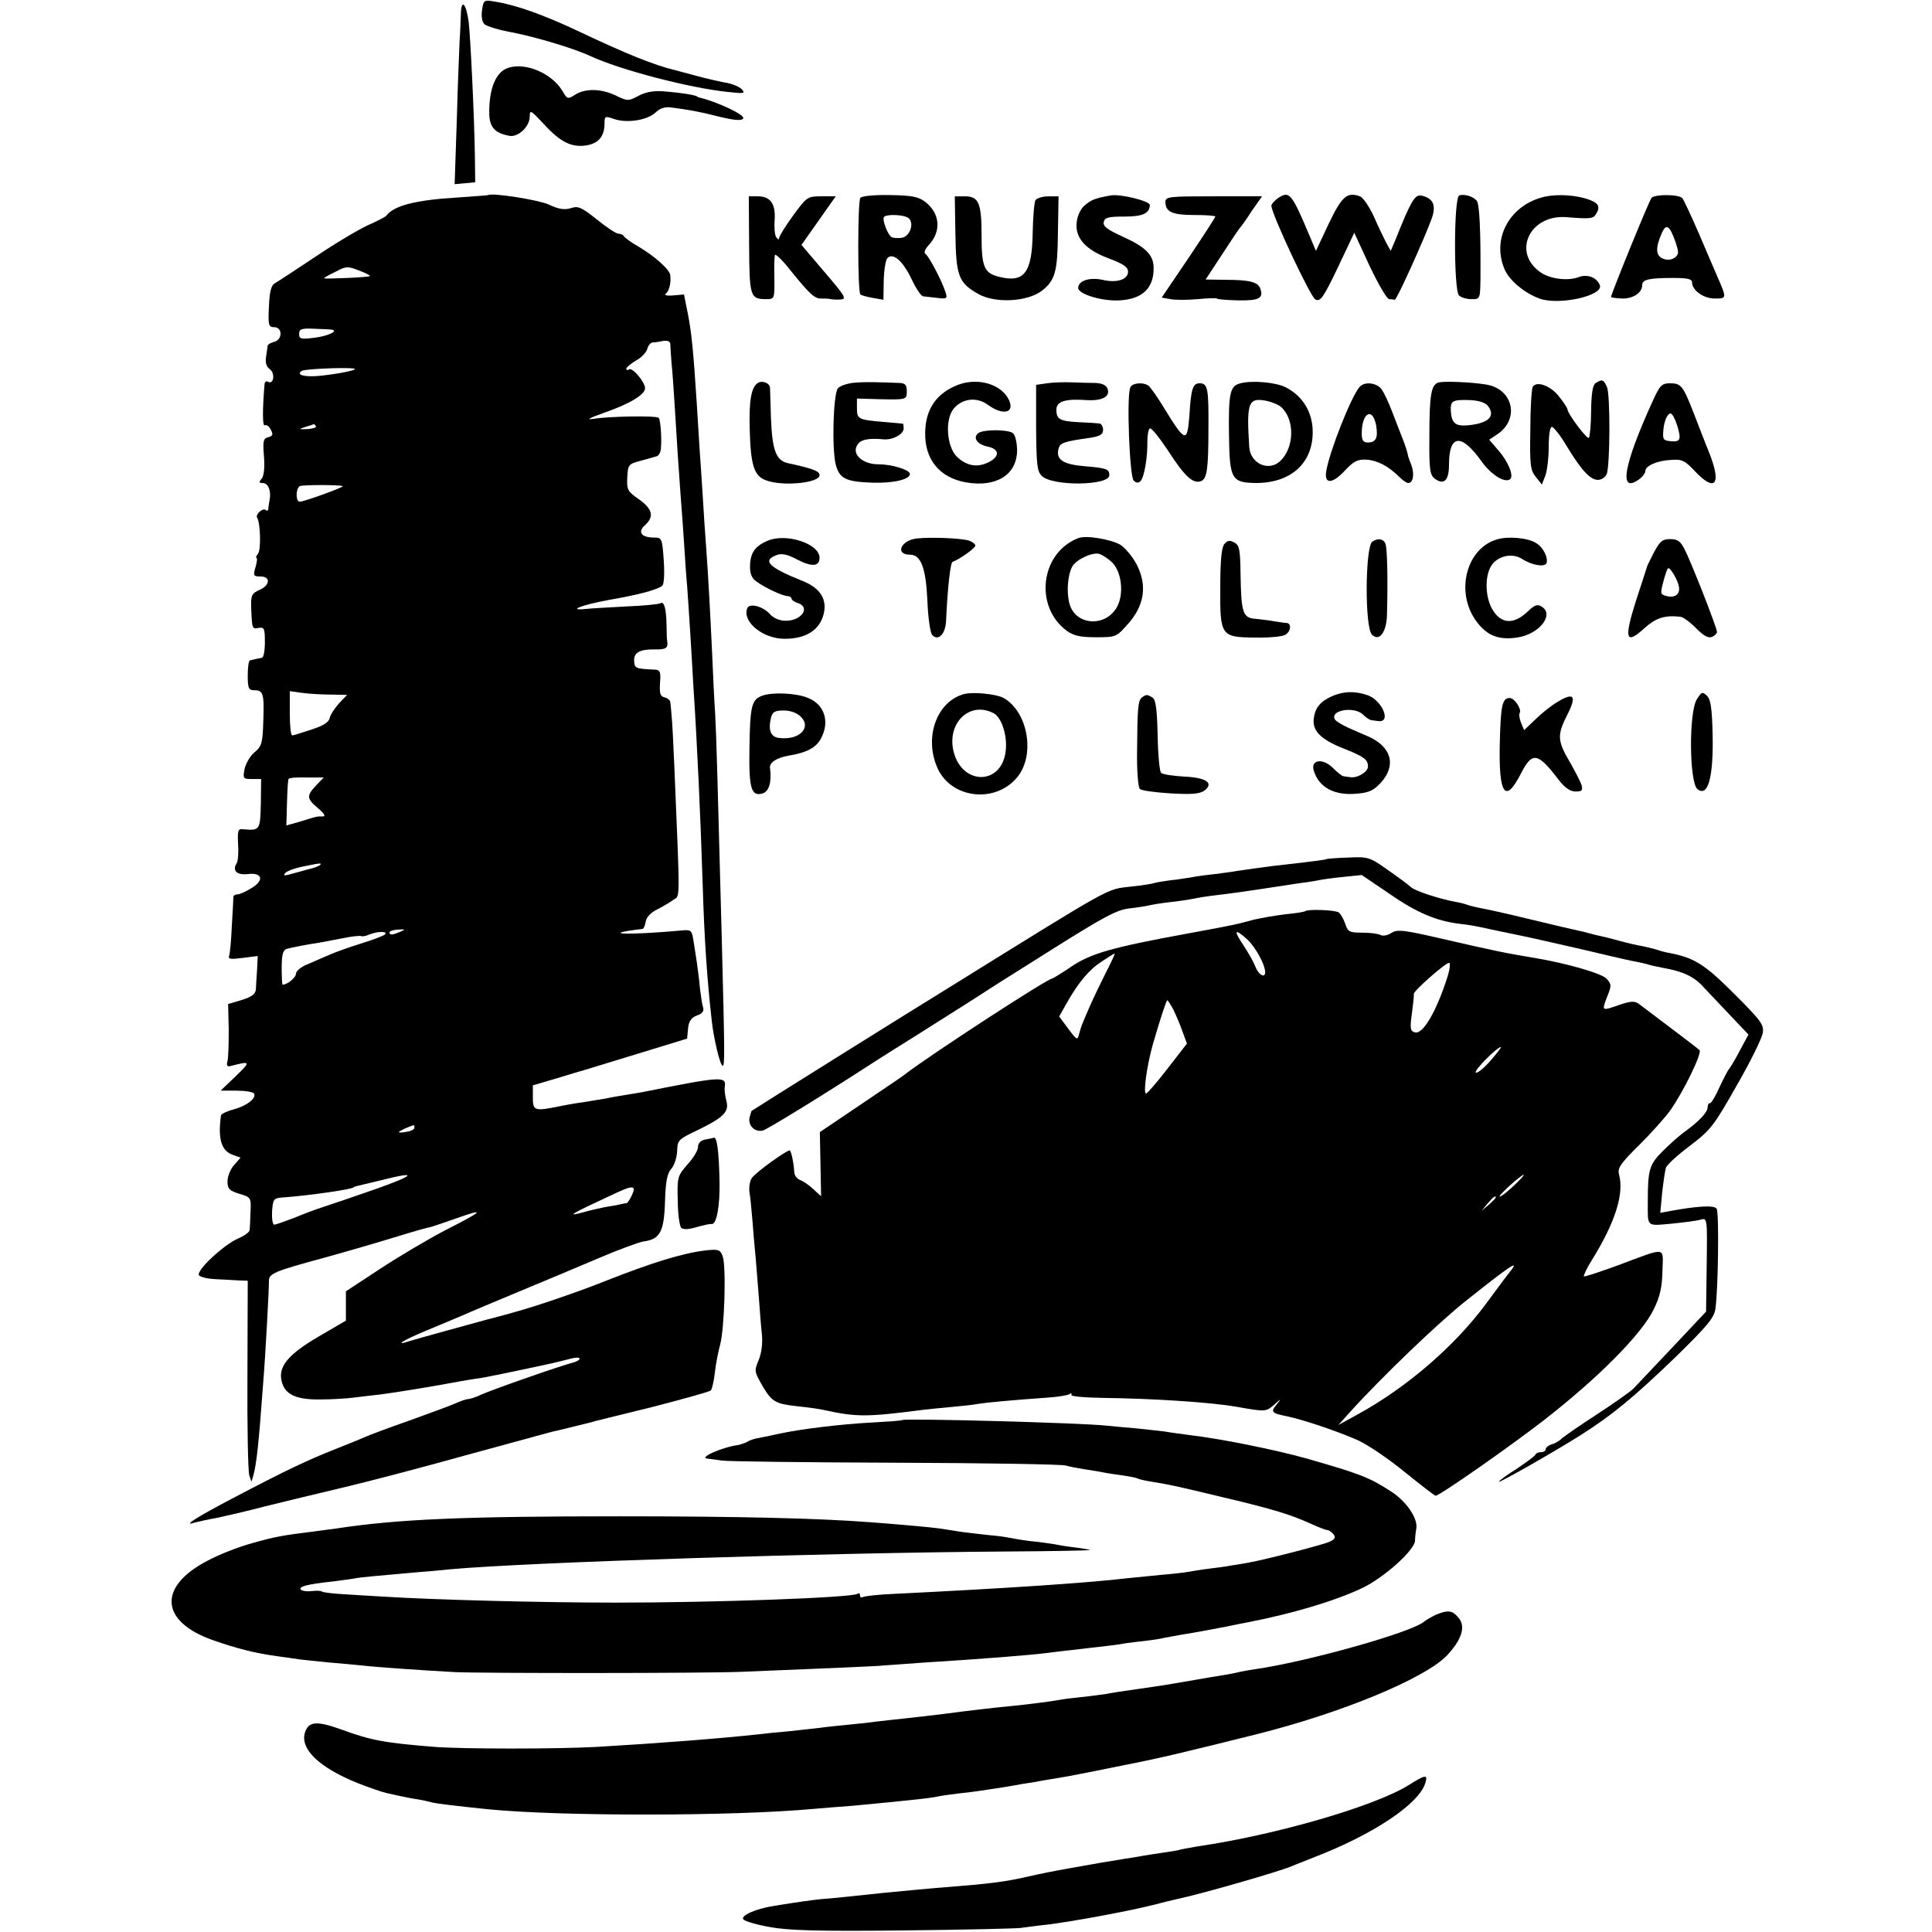
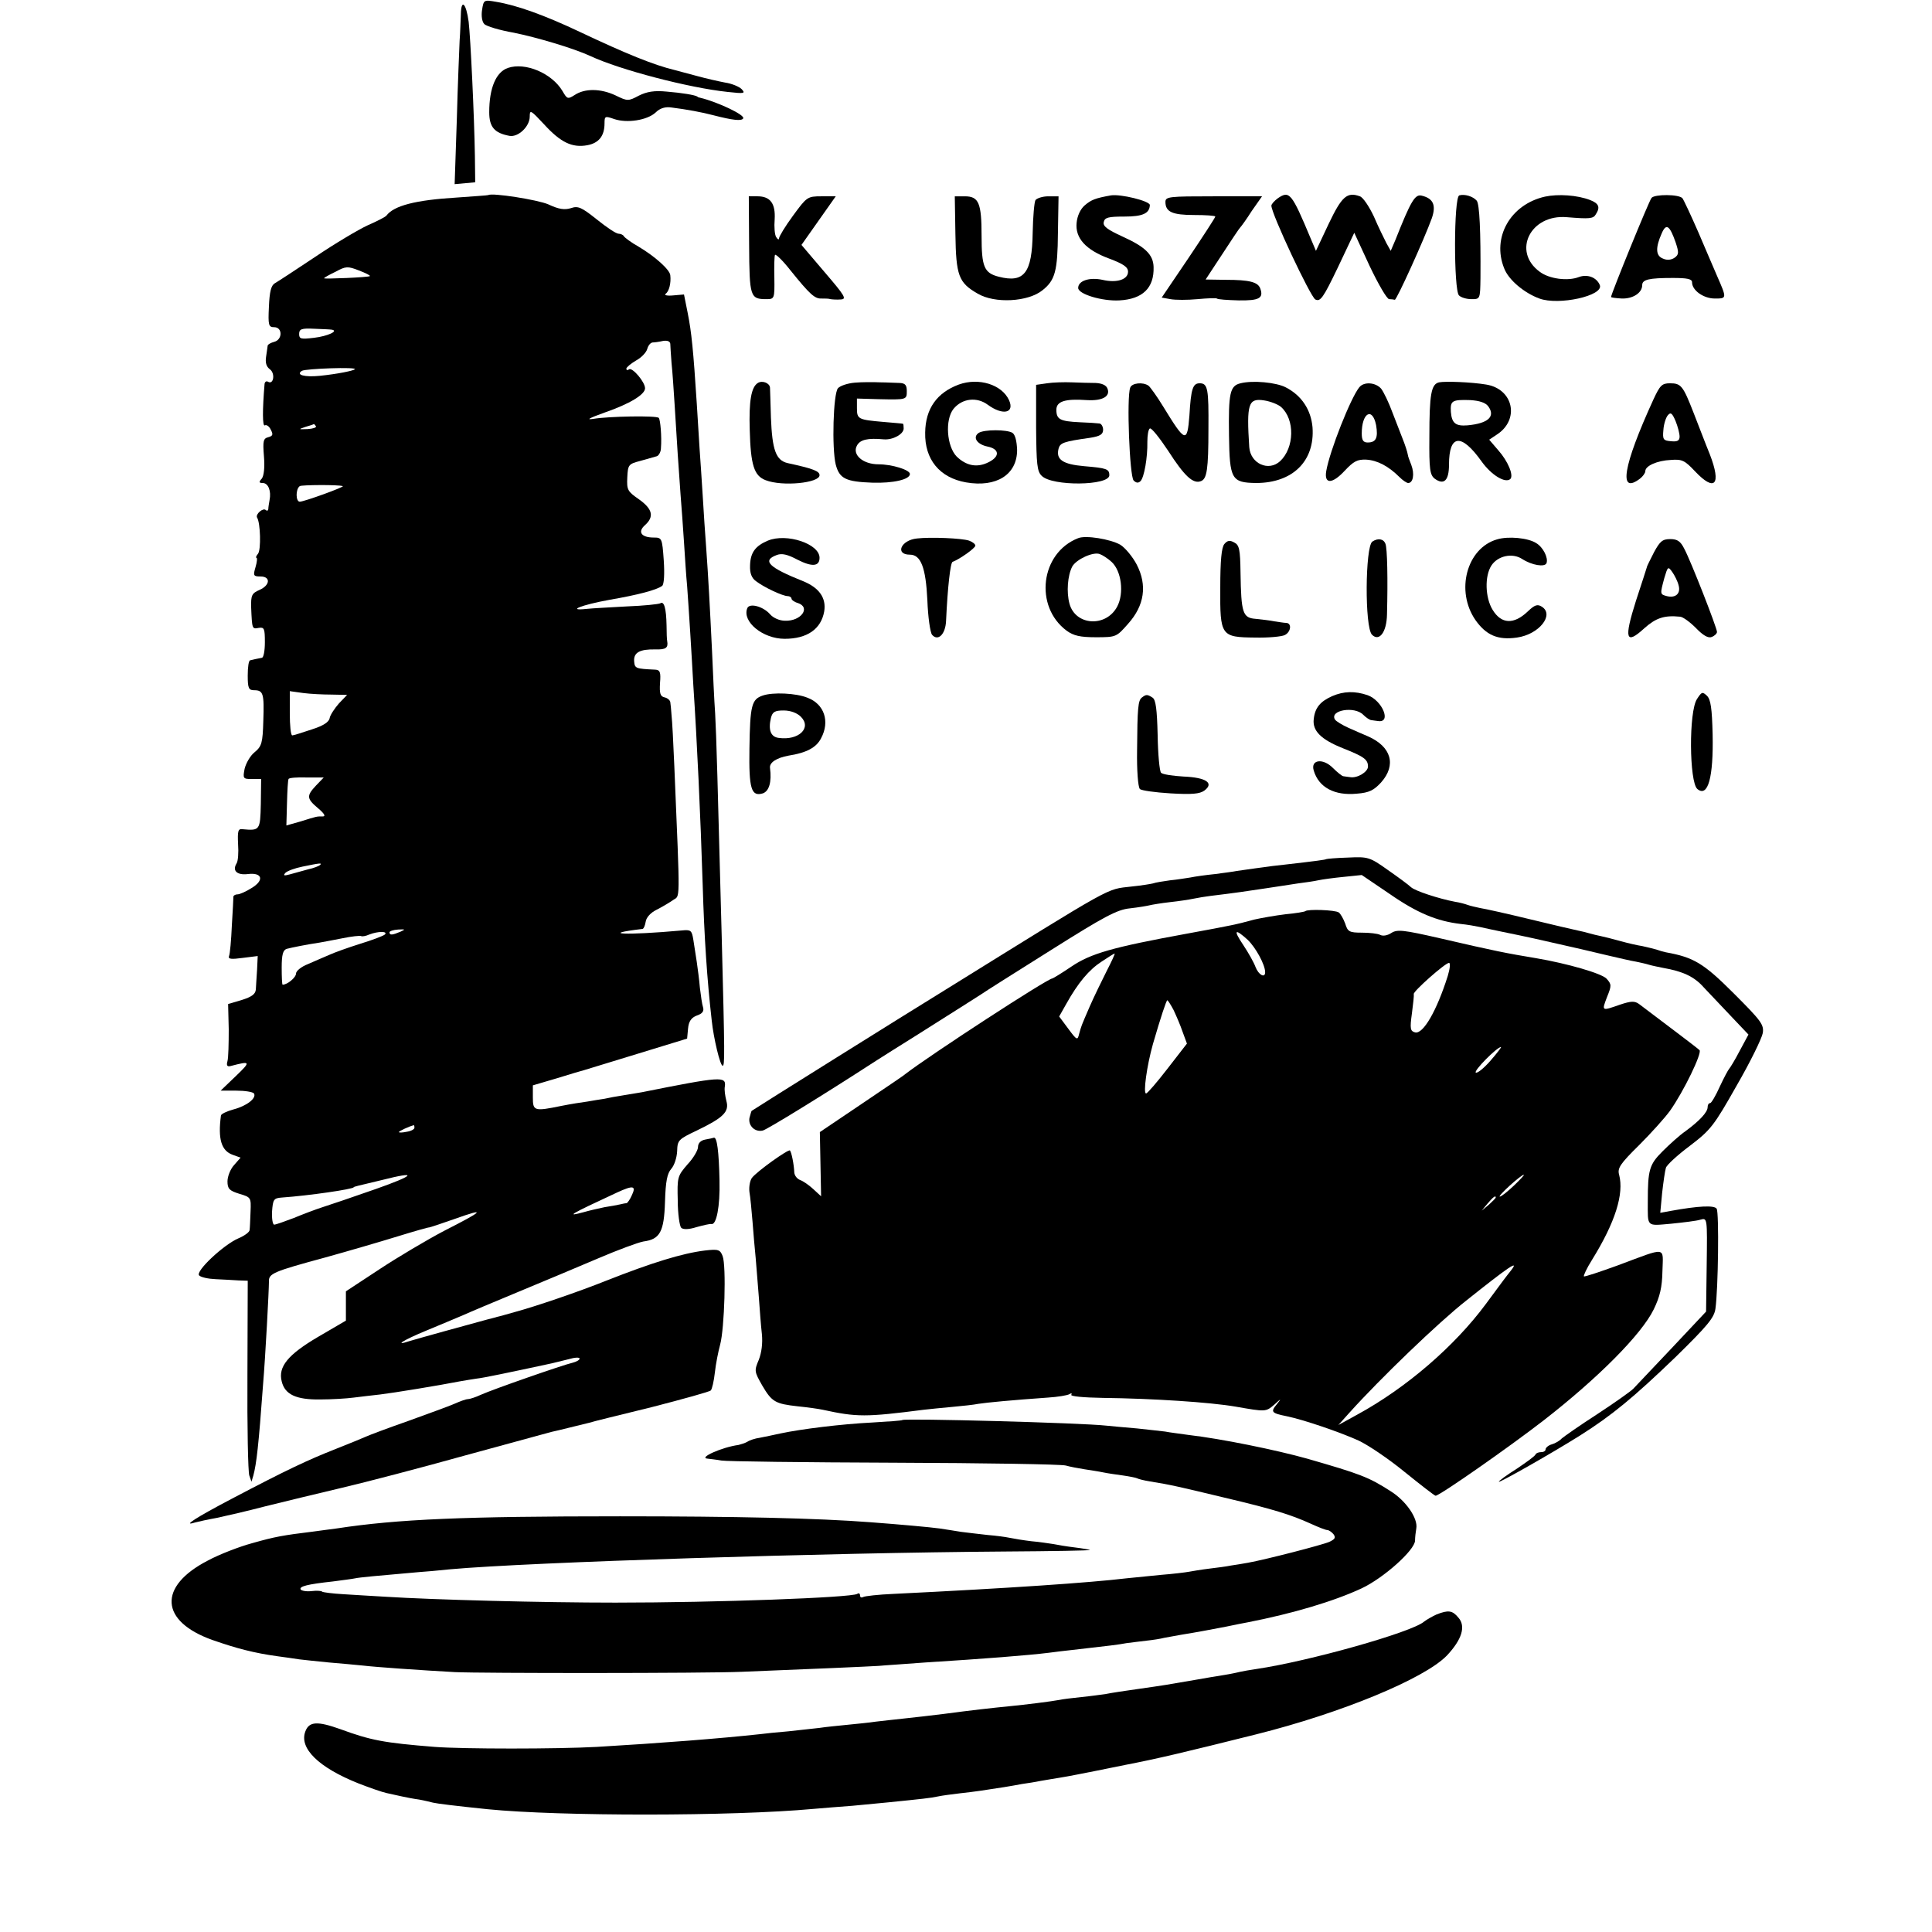
<svg xmlns="http://www.w3.org/2000/svg" version="1.0" width="620pt" height="620pt" viewBox="0 0 620 620" preserveAspectRatio="xMidYMid meet">
  <g transform="translate(0,620) scale(0.1,-0.1)" fill="#000000" stroke="none">
    <path d="M1547 6168 c-3 -19 0 -38 7 -45 6 -7 49 -20 95 -28 74 -15 192 -50 246 -75 94 -44 316 -102 440 -115 54 -6 58 -5 45 9 -8 8 -32 18 -53 21 -21 4 -61 13 -90 21 -29 8 -61 16 -71 19 -67 16 -156 52 -306 123 -112 53 -201 85 -267 96 -40 7 -41 7 -46 -26z" />
    <path d="M1479 6155 c-1 -22 -2 -60 -4 -85 -1 -25 -6 -139 -9 -253 l-7 -208 33 3 33 3 -1 85 c-2 127 -14 379 -20 430 -8 60 -24 75 -25 25z" />
    <path d="M1630 5982 c-38 -13 -60 -64 -60 -142 0 -48 17 -67 65 -76 28 -5 65 30 65 62 0 23 3 21 46 -25 53 -58 90 -76 139 -67 37 7 55 30 55 70 0 24 2 24 31 14 41 -14 106 -4 133 21 14 14 31 19 51 16 48 -6 97 -15 135 -25 62 -16 90 -19 95 -10 7 11 -83 53 -137 66 -5 1 -9 2 -10 4 -7 5 -49 12 -98 16 -40 4 -64 0 -90 -13 -34 -18 -36 -18 -75 1 -47 22 -98 23 -131 1 -22 -14 -24 -13 -39 13 -34 57 -119 93 -175 74z" />
    <path d="M1567 5574 c-1 -1 -47 -4 -102 -8 -132 -8 -201 -26 -225 -58 -3 -4 -30 -18 -60 -31 -30 -14 -106 -59 -168 -101 -63 -42 -121 -80 -130 -85 -12 -7 -17 -27 -19 -75 -3 -60 -1 -66 17 -66 27 0 27 -40 0 -47 -11 -3 -20 -8 -21 -12 0 -3 -3 -19 -5 -35 -3 -19 0 -32 12 -41 18 -13 12 -51 -6 -40 -5 3 -10 0 -11 -7 -7 -84 -7 -138 1 -133 5 3 14 -3 19 -14 8 -15 7 -20 -8 -24 -16 -4 -18 -12 -14 -61 3 -36 0 -63 -7 -72 -10 -11 -9 -14 3 -14 18 0 28 -26 22 -55 -2 -11 -4 -24 -4 -29 -1 -5 -4 -6 -8 -3 -8 9 -34 -13 -28 -24 11 -17 13 -104 3 -116 -6 -7 -8 -13 -5 -13 3 0 2 -13 -3 -30 -8 -27 -7 -30 16 -30 33 0 31 -28 -3 -43 -25 -11 -28 -17 -27 -57 3 -69 3 -69 24 -65 18 3 20 -2 20 -46 0 -27 -4 -50 -10 -50 -5 -1 -14 -3 -20 -4 -5 -1 -13 -3 -17 -4 -5 0 -8 -22 -8 -49 0 -40 3 -47 20 -47 30 0 33 -10 30 -98 -2 -71 -5 -82 -28 -101 -14 -11 -28 -36 -32 -53 -6 -31 -5 -33 23 -33 l30 0 -1 -80 c-2 -85 -3 -86 -59 -81 -14 2 -16 -6 -14 -48 2 -27 0 -55 -5 -62 -14 -23 1 -38 36 -34 47 6 54 -20 12 -45 -17 -11 -38 -20 -44 -20 -7 0 -13 -3 -14 -7 0 -5 -2 -46 -5 -93 -2 -47 -6 -91 -9 -98 -4 -10 7 -11 44 -6 l48 6 -2 -43 c-2 -24 -3 -53 -4 -64 -1 -15 -13 -24 -45 -34 l-44 -13 2 -81 c0 -45 -1 -91 -4 -102 -4 -14 -1 -19 10 -16 65 17 66 15 16 -33 l-48 -46 50 0 c28 0 53 -4 57 -9 9 -15 -23 -40 -65 -51 -22 -6 -41 -15 -41 -20 -10 -75 1 -113 38 -126 l25 -9 -21 -24 c-12 -13 -21 -37 -21 -52 0 -24 6 -30 38 -40 37 -11 38 -12 36 -57 -1 -26 -2 -53 -3 -59 0 -7 -17 -19 -36 -27 -47 -20 -139 -106 -126 -119 6 -6 29 -11 53 -12 24 -1 57 -3 73 -4 l30 -1 -1 -302 c-1 -167 2 -312 6 -323 l7 -20 6 20 c10 37 17 97 31 290 8 95 19 305 19 332 -1 26 12 32 182 78 72 20 175 50 230 67 55 17 101 30 102 29 2 0 39 12 84 28 101 36 92 26 -36 -39 -55 -29 -148 -84 -207 -123 l-108 -71 0 -47 0 -47 -89 -52 c-97 -57 -129 -96 -117 -143 10 -42 46 -59 123 -58 37 0 86 3 108 6 22 3 60 7 85 10 42 5 189 29 255 42 17 3 41 7 55 9 20 2 97 18 241 49 9 2 33 8 53 13 20 6 36 7 36 2 0 -4 -10 -10 -22 -13 -31 -7 -255 -85 -295 -103 -17 -8 -36 -14 -42 -14 -6 0 -25 -7 -43 -15 -18 -8 -85 -32 -148 -55 -63 -22 -124 -45 -135 -50 -11 -5 -55 -23 -98 -40 -89 -35 -159 -68 -332 -159 -118 -62 -161 -90 -120 -77 11 3 43 10 71 15 28 6 98 22 155 37 57 14 167 41 244 59 77 18 257 65 400 105 143 39 267 73 275 75 16 3 94 23 120 29 8 3 98 25 200 50 101 26 188 50 191 54 4 4 10 30 13 57 3 28 11 68 17 90 14 52 20 253 8 284 -8 21 -14 23 -57 18 -73 -9 -170 -39 -317 -97 -90 -36 -228 -83 -295 -101 -25 -7 -49 -14 -55 -15 -5 -2 -19 -5 -30 -8 -56 -15 -233 -64 -252 -70 -51 -17 -18 4 55 34 42 17 95 40 117 49 22 10 103 44 180 76 77 32 192 80 255 107 63 27 128 51 145 54 53 7 66 31 69 127 2 66 7 91 20 106 10 11 18 36 19 57 1 35 4 38 63 66 85 41 105 60 95 95 -4 16 -7 36 -5 46 5 34 -11 33 -266 -18 -13 -2 -40 -7 -60 -10 -20 -3 -47 -8 -60 -11 -14 -2 -38 -6 -55 -9 -16 -2 -54 -8 -84 -14 -87 -18 -91 -16 -91 27 l0 39 78 23 c42 13 82 25 87 26 6 2 82 25 170 52 l160 49 3 32 c2 23 10 35 28 42 18 6 24 14 20 27 -3 9 -7 37 -10 62 -2 25 -7 62 -10 83 -3 20 -8 52 -11 71 -5 31 -8 33 -38 30 -178 -16 -268 -12 -125 5 4 1 8 11 10 23 2 14 16 29 34 38 16 8 40 22 53 31 24 18 24 -27 5 429 -3 74 -7 149 -9 165 -1 17 -3 35 -4 42 -1 6 -9 13 -18 15 -14 3 -17 12 -15 46 3 35 0 42 -15 43 -64 3 -66 4 -68 27 -2 28 18 39 68 38 34 -1 42 5 38 27 -1 4 -2 27 -2 50 -1 55 -8 79 -20 71 -6 -3 -54 -8 -107 -10 -53 -3 -112 -6 -130 -8 -66 -7 -15 13 73 29 93 16 153 32 170 45 6 5 8 38 5 82 -5 71 -6 73 -32 73 -40 0 -53 18 -28 40 30 27 24 52 -20 83 -36 25 -39 30 -37 70 2 41 4 43 42 53 22 6 46 13 53 15 6 2 13 14 13 26 3 37 -2 92 -7 97 -7 8 -162 5 -209 -3 -26 -4 -15 2 35 20 81 28 130 58 130 78 0 20 -40 67 -51 61 -5 -4 -9 -3 -9 2 0 4 14 16 31 26 17 9 33 26 36 37 3 11 10 20 17 21 6 0 21 2 34 5 13 2 22 -1 23 -9 0 -6 2 -34 4 -62 3 -27 7 -88 10 -135 7 -116 13 -208 19 -288 3 -37 8 -105 11 -152 3 -47 7 -110 10 -140 2 -30 7 -98 10 -150 3 -52 8 -129 10 -170 12 -180 23 -418 30 -640 5 -169 14 -303 29 -435 6 -57 27 -145 35 -145 7 0 7 29 -3 415 -13 492 -17 643 -21 715 -3 41 -7 131 -10 200 -7 146 -12 238 -19 335 -3 39 -8 113 -11 165 -3 52 -8 120 -10 150 -2 30 -6 96 -9 145 -11 171 -17 230 -29 290 l-12 60 -35 -3 c-19 -2 -30 1 -24 5 11 8 18 34 15 60 -2 18 -49 60 -101 91 -25 14 -46 30 -48 34 -2 4 -10 8 -17 8 -8 0 -39 21 -70 46 -49 39 -60 44 -83 36 -20 -6 -38 -4 -72 12 -34 15 -181 38 -193 30z m-380 -260 c-3 -4 -147 -10 -147 -7 0 2 16 11 37 21 33 18 39 18 75 4 21 -8 37 -16 35 -18z m-122 -172 c23 -4 -14 -21 -57 -26 -42 -5 -48 -4 -48 12 0 16 7 19 48 17 26 -1 51 -2 57 -3z m74 -127 c-6 -5 -55 -15 -112 -21 -50 -5 -79 3 -58 16 12 7 177 13 170 5z m-125 -183 c2 -4 -10 -8 -27 -9 -30 -1 -30 -1 -7 7 14 4 26 8 27 9 1 1 4 -3 7 -7z m86 -192 c8 -2 -124 -50 -138 -50 -13 0 -14 40 0 50 5 4 123 5 138 0z m-36 -669 l50 -1 -26 -27 c-14 -16 -28 -37 -30 -47 -2 -13 -20 -25 -58 -37 -30 -10 -58 -19 -62 -19 -5 0 -8 32 -8 71 l0 71 43 -6 c23 -3 64 -5 91 -5z m-50 -292 c-31 -33 -30 -42 7 -73 20 -17 25 -26 15 -26 -20 0 -17 1 -71 -16 l-46 -13 2 72 c1 40 3 74 5 77 1 4 27 6 58 5 l55 0 -25 -26z m13 -255 c-3 -3 -20 -10 -39 -14 -18 -5 -44 -12 -58 -16 -19 -5 -22 -4 -14 5 6 6 30 15 55 20 58 12 63 12 56 5z m258 -214 c-26 -11 -35 -12 -35 -2 0 4 12 8 28 9 23 1 24 1 7 -7z m-50 -9 c-6 -5 -41 -18 -80 -30 -38 -12 -83 -28 -100 -36 -16 -7 -47 -20 -67 -29 -21 -8 -38 -22 -38 -30 0 -13 -28 -36 -43 -36 -2 0 -3 25 -3 55 0 41 4 56 16 60 15 4 64 14 105 20 11 2 44 8 74 14 29 6 56 9 60 7 3 -2 15 0 26 5 28 11 61 11 50 0z m95 -620 c0 -5 -11 -11 -25 -13 -14 -3 -25 -3 -25 -1 0 3 34 19 48 22 1 1 2 -3 2 -8z m-125 -197 c-71 -25 -148 -51 -170 -58 -22 -7 -64 -23 -93 -35 -29 -11 -57 -21 -62 -21 -5 0 -8 19 -7 42 3 39 5 43 32 45 86 6 230 27 230 33 0 1 7 3 15 5 8 2 42 10 75 18 118 30 108 16 -20 -29z m823 -19 c-6 -14 -14 -25 -17 -26 -3 0 -13 -2 -21 -4 -8 -2 -31 -6 -50 -9 -19 -4 -50 -11 -67 -16 -59 -16 -46 -8 107 63 52 24 62 22 48 -8z" />
-     <path d="M2761 5565 c-9 -12 -9 -300 0 -310 4 -3 22 -8 40 -11 l34 -6 1 62 c1 34 6 66 12 72 18 18 49 -9 77 -67 14 -30 31 -56 38 -56 7 -1 27 -3 45 -5 31 -4 33 -2 26 19 -11 35 -53 115 -64 122 -6 4 -2 15 10 28 42 45 37 103 -12 140 -21 16 -44 20 -113 21 -49 1 -90 -3 -94 -9z m156 -66 c17 -17 3 -57 -22 -62 -13 -2 -28 -1 -34 2 -13 9 -31 57 -24 65 10 10 68 7 80 -5z" />
    <path d="M3565 5573 c-50 -9 -63 -14 -84 -32 -14 -12 -24 -34 -26 -56 -5 -49 29 -87 105 -115 45 -17 60 -27 60 -42 0 -25 -36 -37 -82 -26 -42 9 -78 -3 -78 -26 0 -20 77 -43 132 -40 75 4 112 40 110 107 -1 40 -27 65 -100 98 -48 22 -63 33 -60 46 3 15 14 18 66 18 59 0 81 10 82 37 0 13 -94 36 -125 31z" />
    <path d="M4101 5564 c-11 -8 -21 -19 -21 -24 0 -26 125 -292 141 -301 16 -8 25 4 72 102 l53 112 49 -106 c28 -59 56 -107 63 -107 6 0 14 -1 18 -2 5 -3 94 193 119 262 14 41 5 63 -32 72 -22 6 -35 -16 -85 -142 l-15 -35 -14 25 c-7 14 -26 52 -40 85 -15 32 -35 62 -45 65 -41 15 -58 0 -100 -88 l-41 -87 -17 40 c-61 146 -68 154 -105 129z" />
    <path d="M4683 5573 c-18 -6 -18 -304 -1 -321 7 -7 25 -12 40 -12 28 0 28 0 29 68 1 150 -3 237 -12 248 -12 14 -39 22 -56 17z" />
    <path d="M4958 5569 c-111 -25 -171 -131 -131 -230 14 -37 64 -79 113 -97 62 -23 207 9 194 43 -10 25 -40 36 -67 26 -36 -14 -96 -6 -126 17 -89 65 -30 185 87 175 73 -6 85 -5 93 9 15 23 10 35 -18 46 -41 16 -103 20 -145 11z" />
    <path d="M5300 5565 c-8 -9 -130 -309 -130 -318 0 -2 16 -4 35 -5 35 -1 65 18 65 43 0 18 22 23 98 23 46 0 62 -3 62 -14 0 -26 37 -52 73 -52 39 0 39 0 7 73 -9 22 -37 85 -60 140 -24 55 -47 104 -51 109 -12 13 -89 13 -99 1z m77 -142 c11 -33 11 -40 -3 -50 -10 -7 -24 -9 -37 -3 -24 9 -25 35 -4 82 14 32 25 25 44 -29z" />
    <path d="M2404 5415 c1 -168 3 -175 56 -175 25 0 26 2 25 68 -1 37 0 70 2 74 2 4 25 -18 50 -50 62 -77 78 -91 99 -90 11 0 24 0 29 -2 6 -1 20 -2 33 -1 20 1 14 11 -52 88 l-74 87 55 78 55 78 -46 0 c-45 0 -47 -2 -91 -62 -25 -34 -45 -67 -45 -73 0 -5 -4 -4 -9 4 -5 7 -7 33 -5 57 3 51 -14 74 -55 74 l-28 0 1 -155z" />
    <path d="M3066 5449 c2 -133 10 -156 71 -191 55 -33 163 -27 209 11 40 32 48 61 49 184 l2 117 -33 0 c-18 0 -36 -6 -41 -12 -4 -7 -8 -54 -9 -105 -2 -129 -27 -162 -109 -141 -47 12 -55 32 -55 131 0 106 -9 127 -54 127 l-32 0 2 -121z" />
    <path d="M3740 5552 c0 -32 22 -42 92 -42 37 0 68 -2 68 -5 0 -3 -39 -63 -86 -133 l-86 -127 28 -5 c16 -3 55 -3 87 0 32 3 60 4 62 2 3 -3 34 -5 70 -6 66 -1 81 7 69 39 -8 20 -35 27 -110 27 l-65 1 17 26 c74 113 90 137 94 141 3 3 20 26 37 53 l33 47 -155 0 c-143 0 -155 -1 -155 -18z" />
    <path d="M2432 4971 c-21 -13 -29 -57 -26 -151 3 -113 14 -147 51 -161 54 -21 173 -9 173 16 0 13 -20 21 -103 39 -37 9 -49 42 -53 146 -1 47 -3 90 -3 96 -1 15 -25 24 -39 15z" />
    <path d="M2743 4972 c-23 -2 -47 -10 -54 -18 -15 -18 -20 -192 -7 -245 12 -45 32 -55 118 -58 66 -2 120 10 120 28 0 13 -57 31 -101 31 -50 0 -85 31 -69 60 10 19 34 25 87 20 29 -2 63 17 63 35 0 8 -1 15 -2 15 -2 1 -30 3 -63 6 -81 7 -85 9 -85 44 l0 31 68 -2 c92 -2 92 -2 92 26 0 19 -5 25 -22 26 -13 0 -41 2 -63 2 -22 1 -59 1 -82 -1z" />
    <path d="M3077 4966 c-70 -26 -107 -77 -108 -154 -2 -86 46 -145 131 -160 98 -17 164 25 164 104 -1 28 -6 49 -15 55 -18 11 -90 11 -108 0 -21 -14 -6 -37 28 -44 39 -8 40 -32 4 -50 -37 -19 -72 -12 -103 18 -32 33 -38 118 -10 153 28 34 75 39 110 13 48 -35 87 -27 68 15 -23 50 -97 73 -161 50z" />
    <path d="M3360 4970 l-35 -5 0 -138 c1 -116 3 -140 18 -154 33 -34 217 -32 217 2 0 20 -9 23 -81 29 -68 6 -91 21 -82 56 5 19 16 23 101 35 32 5 42 11 42 26 0 10 -6 20 -12 20 -7 1 -36 3 -64 4 -62 3 -74 9 -74 40 0 27 28 36 98 31 50 -3 76 12 66 37 -4 11 -18 17 -38 18 -17 0 -51 1 -76 2 -25 1 -61 0 -80 -3z" />
    <path d="M3981 4970 c-34 -8 -39 -31 -37 -168 2 -140 8 -151 87 -152 117 0 189 70 181 179 -5 56 -35 102 -86 128 -31 16 -106 23 -145 13z m130 -76 c45 -40 43 -131 -3 -174 -37 -34 -95 -8 -99 45 -9 140 -3 158 48 150 20 -3 45 -13 54 -21z" />
    <path d="M4618 4973 c-25 -6 -31 -37 -31 -175 -1 -105 2 -122 17 -134 30 -22 46 -6 46 45 0 97 39 102 104 11 32 -45 77 -72 93 -57 11 12 -8 57 -38 91 l-30 35 24 16 c75 48 54 147 -34 161 -48 8 -131 11 -151 7z m158 -77 c24 -33 -1 -55 -67 -61 -38 -3 -50 7 -53 43 -2 36 3 40 63 38 29 -2 48 -8 57 -20z" />
-     <path d="M5121 4971 c-10 -6 -14 -33 -15 -89 0 -44 -4 -83 -7 -87 -6 -6 -69 78 -69 92 0 3 -11 21 -25 38 -26 36 -73 54 -86 34 -4 -6 -8 -69 -8 -139 -2 -112 0 -129 18 -151 l19 -24 11 28 c6 16 11 57 11 93 0 38 4 64 10 64 6 0 28 -28 48 -62 46 -76 75 -108 100 -108 11 0 23 8 28 18 11 26 12 254 1 280 -11 24 -15 26 -36 13z" />
    <path d="M3627 4956 c-12 -30 -2 -285 11 -298 8 -8 15 -9 22 -2 12 12 23 77 22 126 0 21 3 40 8 43 5 3 31 -30 59 -72 52 -81 80 -107 105 -97 19 7 24 37 24 168 1 128 -2 146 -28 146 -22 0 -28 -17 -33 -103 -7 -90 -13 -88 -84 28 -20 33 -42 63 -47 67 -18 13 -54 9 -59 -6z" />
    <path d="M4362 4957 c-27 -33 -95 -204 -106 -269 -7 -42 19 -42 59 1 29 31 41 37 69 36 36 -2 72 -21 107 -56 10 -10 23 -19 28 -19 16 0 21 29 10 58 -6 15 -11 29 -11 32 -1 8 -9 33 -18 55 -4 11 -18 47 -31 80 -12 33 -29 68 -37 78 -18 20 -55 23 -70 4z m54 -121 c7 -41 0 -56 -27 -56 -14 0 -19 7 -19 29 0 66 34 86 46 27z" />
    <path d="M5306 4918 c-98 -214 -113 -307 -43 -254 9 7 17 18 17 24 0 17 38 34 82 36 36 3 45 -2 77 -36 64 -68 86 -44 48 54 -14 34 -37 95 -52 133 -34 87 -40 95 -76 95 -26 0 -32 -7 -53 -52z m84 -119 c0 -13 -7 -17 -27 -15 -25 2 -28 5 -25 36 1 18 8 40 14 47 9 11 14 8 25 -18 7 -17 13 -40 13 -50z" />
    <path d="M2464 4465 c-40 -17 -56 -38 -57 -80 -1 -24 5 -40 19 -50 26 -20 86 -48 102 -48 6 0 12 -4 12 -8 0 -4 9 -11 20 -14 43 -14 11 -59 -41 -57 -17 0 -38 9 -48 21 -22 25 -66 37 -73 19 -17 -43 50 -98 120 -98 72 0 117 31 127 88 7 43 -16 76 -68 97 -110 44 -133 66 -84 84 16 6 34 2 66 -15 47 -24 71 -22 71 6 0 45 -106 80 -166 55z" />
    <path d="M2943 4472 c-52 -5 -72 -52 -23 -52 35 0 51 -41 56 -146 2 -54 9 -103 15 -111 19 -22 43 1 45 44 5 109 14 188 21 190 22 8 73 44 73 52 0 5 -9 12 -20 16 -24 8 -124 12 -167 7z" />
    <path d="M3460 4473 c-121 -47 -142 -219 -37 -297 22 -16 43 -21 94 -21 65 0 66 1 103 43 53 59 62 124 28 190 -13 25 -37 54 -53 64 -32 18 -111 31 -135 21z m107 -76 c32 -29 41 -101 18 -144 -36 -67 -134 -61 -153 10 -10 37 -6 90 9 119 13 23 67 48 88 40 9 -3 26 -14 38 -25z" />
    <path d="M4804 4469 c-97 -28 -134 -165 -69 -259 34 -48 71 -65 133 -56 71 10 121 73 80 99 -14 9 -23 6 -45 -15 -45 -43 -85 -41 -113 5 -24 39 -26 108 -4 142 20 31 67 42 99 21 31 -20 73 -27 78 -13 6 17 -11 51 -33 64 -26 17 -90 23 -126 12z" />
    <path d="M3929 4454 c-9 -11 -13 -53 -13 -140 -1 -155 2 -159 112 -160 42 -1 85 3 95 8 20 10 23 38 5 39 -7 0 -24 3 -38 5 -14 3 -41 6 -60 8 -42 3 -47 18 -49 148 -1 75 -4 89 -20 97 -14 8 -22 7 -32 -5z" />
    <path d="M4404 4462 c-23 -16 -25 -276 -1 -299 23 -23 47 8 48 65 3 113 1 213 -5 227 -6 16 -24 19 -42 7z" />
    <path d="M5308 4428 c-12 -24 -23 -45 -23 -48 -1 -3 -16 -51 -35 -108 -39 -123 -33 -143 27 -88 37 33 64 42 114 37 9 0 32 -17 51 -36 23 -24 40 -34 51 -29 9 3 17 11 17 16 0 13 -84 228 -105 267 -12 24 -22 31 -45 31 -25 0 -33 -7 -52 -42z m79 -107 c7 -26 -10 -41 -38 -34 -22 6 -22 6 -8 58 11 37 12 38 25 20 8 -11 18 -31 21 -44z" />
    <path d="M2448 3968 c-36 -12 -41 -31 -43 -171 -2 -129 6 -154 43 -143 20 7 29 36 23 82 -2 17 21 32 59 39 58 9 90 26 105 56 29 54 10 110 -44 130 -37 15 -111 18 -143 7z m122 -68 c36 -36 -7 -77 -71 -68 -26 3 -34 26 -25 64 5 20 13 24 41 24 22 0 43 -8 55 -20z" />
-     <path d="M3095 3973 c-89 -23 -131 -140 -86 -239 44 -96 182 -113 253 -31 62 70 38 214 -43 258 -24 12 -95 19 -124 12z m94 -62 c26 -14 45 -74 38 -124 -14 -106 -137 -108 -166 -2 -25 93 50 167 128 126z" />
    <path d="M4275 3966 c-38 -17 -55 -37 -59 -73 -5 -38 23 -66 93 -94 68 -27 81 -36 81 -59 0 -17 -34 -38 -57 -34 -7 1 -17 2 -22 3 -4 0 -20 13 -34 27 -32 32 -72 26 -61 -9 16 -54 67 -81 138 -74 40 3 55 11 78 36 50 56 33 115 -42 148 -14 6 -42 18 -62 27 -20 9 -40 21 -44 27 -18 30 63 44 91 15 9 -9 21 -17 26 -17 5 -1 15 -2 22 -3 43 -6 13 66 -34 83 -41 14 -77 13 -114 -3z" />
    <path d="M5446 3957 c-27 -40 -25 -267 1 -289 34 -28 52 37 49 176 -2 82 -6 111 -18 123 -15 14 -17 13 -32 -10z" />
    <path d="M3665 3962 c-13 -9 -15 -33 -16 -171 -1 -62 3 -117 9 -123 5 -5 49 -11 98 -14 68 -4 94 -2 109 9 32 24 6 42 -67 45 -35 2 -67 7 -72 12 -5 5 -10 60 -11 121 -2 83 -6 113 -16 120 -17 11 -21 11 -34 1z" />
-     <path d="M4999 3948 c-19 -11 -51 -36 -71 -56 l-37 -35 -10 24 c-5 13 -7 27 -4 31 7 12 -17 48 -32 48 -24 0 -29 -22 -32 -144 -4 -165 17 -197 67 -100 37 73 54 71 123 -20 19 -24 36 -36 53 -36 21 0 24 3 19 22 -4 11 -20 42 -34 67 -43 72 -45 91 -13 154 33 64 24 77 -29 45z" />
    <path d="M4256 3443 c-2 -2 -31 -6 -136 -18 -34 -3 -131 -17 -151 -20 -9 -2 -40 -6 -70 -10 -30 -3 -65 -8 -79 -11 -14 -2 -43 -7 -65 -9 -22 -3 -47 -7 -55 -10 -8 -2 -39 -7 -69 -10 -84 -10 -45 11 -603 -335 -90 -55 -613 -382 -616 -385 -1 -1 -4 -12 -7 -23 -4 -25 18 -46 43 -40 15 4 194 114 362 223 19 12 80 51 135 85 165 104 189 120 205 130 8 6 108 69 221 140 173 109 214 131 255 135 27 3 56 8 64 10 8 2 38 7 65 10 28 3 61 8 75 11 14 3 39 7 55 9 83 10 115 15 175 24 36 5 83 13 105 16 23 3 52 7 65 10 14 3 51 8 82 11 l58 6 90 -61 c88 -61 151 -87 227 -96 21 -2 49 -7 63 -10 14 -3 45 -10 70 -15 25 -5 88 -18 140 -30 124 -28 115 -26 195 -45 39 -9 81 -19 95 -21 14 -3 33 -7 42 -10 10 -3 30 -7 45 -10 63 -11 100 -28 130 -62 18 -19 58 -61 88 -93 l56 -59 -28 -52 c-15 -29 -31 -55 -34 -58 -3 -3 -17 -29 -30 -57 -13 -29 -27 -53 -31 -53 -5 0 -8 -6 -8 -13 0 -16 -26 -44 -71 -77 -19 -13 -52 -43 -74 -65 -42 -42 -47 -59 -47 -160 0 -84 -6 -79 75 -72 39 4 82 9 94 13 22 6 22 6 20 -145 l-2 -150 -110 -117 c-61 -64 -116 -123 -124 -131 -8 -8 -60 -45 -115 -81 -56 -36 -107 -72 -114 -78 -6 -7 -21 -16 -32 -19 -11 -3 -20 -11 -20 -16 0 -5 -6 -9 -14 -9 -8 0 -16 -3 -18 -7 -1 -5 -29 -25 -60 -46 -32 -20 -58 -39 -58 -42 0 -5 171 92 260 148 103 65 173 123 307 252 102 100 124 126 128 155 9 63 12 309 4 321 -7 12 -60 9 -148 -7 l-33 -6 6 64 c4 35 9 70 12 80 2 9 37 41 77 71 67 51 77 64 150 193 44 76 81 152 84 169 4 27 -5 39 -94 128 -96 96 -128 115 -217 131 -6 1 -20 5 -31 9 -11 3 -31 8 -45 11 -14 2 -45 9 -70 16 -25 7 -53 14 -63 16 -10 2 -27 6 -37 9 -10 3 -27 7 -37 9 -10 2 -79 18 -153 36 -74 18 -146 34 -160 36 -14 3 -32 7 -40 10 -8 3 -26 8 -40 10 -53 10 -129 35 -142 47 -7 7 -41 32 -74 55 -59 42 -64 43 -128 40 -37 -1 -69 -4 -70 -5z" />
    <path d="M4189 3276 c-2 -2 -31 -7 -64 -10 -33 -4 -78 -12 -100 -17 -59 -16 -68 -18 -215 -45 -241 -44 -310 -64 -372 -106 -31 -21 -59 -38 -61 -38 -15 0 -390 -244 -472 -307 -5 -5 -70 -48 -142 -97 l-132 -89 2 -103 2 -103 -25 23 c-14 13 -33 26 -42 29 -10 4 -18 14 -19 24 -1 26 -9 66 -14 71 -5 5 -106 -67 -122 -88 -6 -8 -10 -28 -8 -45 3 -16 7 -60 10 -96 3 -37 7 -88 10 -115 2 -27 7 -83 10 -124 3 -41 7 -96 10 -121 3 -30 -1 -60 -10 -83 -15 -35 -14 -38 11 -82 31 -53 42 -59 114 -67 30 -3 66 -8 80 -11 110 -24 138 -24 325 0 17 2 57 6 90 9 33 3 71 7 85 10 25 4 109 12 223 20 31 2 62 7 69 11 6 4 9 3 6 -2 -4 -5 40 -9 101 -10 163 -2 344 -14 426 -28 97 -17 97 -17 124 6 23 21 24 21 8 1 -20 -24 -17 -28 33 -38 53 -11 168 -50 230 -78 30 -14 97 -59 148 -101 52 -42 96 -76 99 -76 13 0 240 159 347 242 175 136 314 276 353 356 20 41 27 71 28 123 2 80 17 78 -144 18 -58 -21 -106 -37 -108 -35 -2 2 9 26 26 53 75 121 103 212 87 273 -6 21 3 35 64 95 39 39 83 88 99 110 44 62 104 186 95 195 -7 7 -100 77 -194 148 -14 10 -25 10 -61 -2 -60 -21 -59 -21 -42 24 15 37 15 41 -1 59 -15 17 -126 49 -226 66 -96 16 -128 22 -309 64 -118 27 -137 29 -156 17 -12 -8 -27 -11 -36 -6 -8 4 -34 7 -58 7 -41 0 -46 3 -54 29 -6 16 -15 32 -21 36 -12 8 -100 11 -107 4z m-185 -92 c26 -25 56 -80 56 -104 0 -20 -21 -9 -31 17 -5 14 -23 46 -39 70 -33 49 -28 55 14 17z m-453 -101 c-16 -32 -41 -83 -54 -113 -29 -67 -26 -60 -34 -88 -5 -21 -7 -21 -35 17 l-29 39 22 39 c39 70 74 111 114 137 21 14 40 26 42 26 2 0 -10 -26 -26 -57z m1095 -15 c-35 -111 -79 -188 -105 -181 -15 4 -17 11 -10 61 4 30 7 58 6 62 -3 8 101 100 113 100 5 0 3 -19 -4 -42z m-880 -109 c8 -17 22 -49 29 -70 l14 -38 -62 -80 c-34 -44 -65 -80 -69 -80 -10 -1 2 88 22 159 25 86 43 140 46 140 2 0 11 -14 20 -31z m1017 -163 c-21 -24 -42 -41 -47 -38 -8 5 68 82 81 82 2 0 -13 -20 -34 -44z m75 -401 c-20 -19 -40 -35 -45 -35 -8 1 68 70 77 70 3 0 -12 -16 -32 -35z m-58 -38 c0 -2 -10 -12 -22 -23 l-23 -19 19 23 c18 21 26 27 26 19z m49 -234 c-19 -24 -22 -28 -81 -108 -100 -135 -255 -269 -413 -355 l-60 -33 35 39 c99 110 286 290 375 360 138 110 172 133 144 97z" />
    <path d="M2263 2543 c-15 -3 -23 -12 -23 -24 0 -10 -15 -36 -34 -56 -32 -37 -33 -41 -31 -116 0 -42 6 -82 11 -87 6 -6 24 -6 49 2 22 6 43 11 48 10 16 -4 28 56 26 139 -2 95 -8 140 -18 138 -3 -1 -16 -4 -28 -6z" />
    <path d="M2896 1643 c-2 -2 -45 -5 -97 -8 -100 -5 -228 -21 -294 -35 -22 -5 -52 -11 -67 -14 -15 -2 -33 -8 -40 -13 -7 -4 -20 -8 -28 -10 -53 -7 -131 -42 -99 -44 7 -1 28 -3 44 -6 17 -3 266 -6 555 -7 289 -1 536 -5 550 -9 14 -4 41 -9 60 -12 19 -3 46 -7 60 -10 14 -3 42 -7 64 -10 21 -3 41 -7 45 -9 3 -2 22 -7 41 -10 69 -11 97 -18 239 -52 157 -37 214 -55 278 -84 24 -11 47 -20 52 -20 5 0 14 -6 20 -13 8 -11 6 -16 -13 -25 -23 -10 -205 -57 -261 -67 -16 -3 -41 -7 -55 -9 -14 -3 -45 -7 -70 -10 -25 -3 -54 -8 -65 -10 -11 -2 -51 -7 -90 -10 -38 -4 -88 -9 -110 -11 -117 -14 -379 -32 -748 -50 -48 -2 -92 -7 -97 -10 -6 -3 -10 -1 -10 5 0 6 -4 9 -9 5 -20 -12 -452 -28 -776 -28 -235 0 -582 9 -740 19 -38 2 -98 6 -133 8 -35 2 -65 6 -68 8 -2 3 -18 4 -34 2 -16 -2 -32 1 -35 5 -6 10 21 17 104 26 30 4 62 8 71 10 14 3 67 8 205 20 17 1 62 5 100 9 256 23 1212 53 1778 57 153 1 276 3 275 5 -2 1 -23 5 -48 8 -25 3 -56 8 -70 11 -14 2 -45 7 -70 9 -25 3 -56 8 -70 11 -14 3 -45 7 -70 9 -25 3 -63 7 -85 10 -22 4 -53 8 -70 11 -29 4 -128 13 -222 20 -168 13 -433 19 -803 19 -500 0 -714 -9 -910 -39 -14 -2 -47 -6 -75 -10 -97 -12 -121 -16 -195 -37 -41 -11 -106 -36 -143 -56 -161 -83 -154 -195 15 -255 77 -27 135 -42 208 -52 25 -3 56 -8 70 -10 14 -2 57 -6 95 -10 39 -3 88 -8 110 -10 42 -5 186 -15 295 -21 81 -4 805 -4 920 1 228 9 408 17 440 19 19 2 87 6 150 11 192 12 330 23 395 31 22 3 56 7 75 9 124 14 148 17 175 22 17 2 46 6 65 8 19 2 45 6 56 9 12 2 37 7 55 10 56 9 91 16 144 26 28 6 59 12 70 14 143 28 275 67 365 109 70 33 170 122 171 153 0 10 2 28 4 39 6 32 -33 89 -83 120 -70 45 -97 55 -267 104 -100 28 -276 64 -380 76 -27 4 -62 8 -76 11 -15 2 -55 6 -90 10 -35 3 -80 7 -99 9 -80 9 -647 24 -654 18z" />
    <path d="M4610 1019 c-13 -6 -31 -16 -40 -23 -39 -34 -369 -127 -538 -152 -20 -3 -44 -7 -52 -9 -8 -2 -31 -7 -50 -10 -19 -3 -62 -10 -95 -16 -92 -16 -98 -17 -182 -29 -43 -6 -89 -13 -103 -16 -14 -2 -49 -7 -79 -10 -30 -3 -62 -7 -70 -9 -26 -5 -115 -16 -157 -20 -61 -6 -132 -14 -214 -25 -41 -5 -100 -12 -130 -15 -30 -3 -71 -8 -90 -10 -19 -3 -60 -7 -90 -10 -30 -3 -71 -7 -90 -10 -19 -2 -64 -7 -100 -11 -36 -3 -76 -7 -90 -9 -128 -14 -321 -29 -525 -41 -128 -7 -429 -7 -520 0 -163 13 -205 21 -303 57 -73 26 -100 25 -112 -7 -21 -54 42 -116 170 -167 36 -14 76 -28 90 -31 14 -3 36 -8 50 -11 14 -3 39 -8 55 -10 17 -3 37 -8 45 -10 13 -3 68 -10 175 -21 231 -23 784 -23 1045 1 25 2 81 7 125 10 44 4 96 9 115 11 109 11 137 14 160 19 14 3 45 7 70 10 47 5 86 11 143 20 17 3 43 7 57 10 14 2 41 6 60 10 19 3 46 8 60 10 14 2 39 7 55 10 17 3 86 17 155 31 104 20 192 41 420 98 276 69 541 179 613 253 48 51 62 94 37 122 -19 23 -32 25 -70 10z" />
-     <path d="M4520 471 c-108 -67 -423 -159 -675 -196 -22 -4 -47 -8 -55 -10 -8 -3 -33 -7 -55 -10 -22 -3 -51 -8 -65 -10 -14 -3 -41 -7 -60 -10 -33 -5 -110 -18 -175 -30 -56 -10 -87 -16 -149 -30 -58 -13 -109 -20 -236 -30 -54 -4 -170 -15 -220 -20 -65 -7 -168 -18 -200 -20 -34 -4 -65 -8 -145 -21 -59 -9 -111 -32 -99 -44 6 -6 44 -17 84 -24 58 -11 153 -14 425 -11 192 2 364 6 380 8 17 2 57 8 89 11 33 4 105 16 160 26 110 21 119 23 186 39 25 7 56 14 69 17 80 17 326 88 366 105 11 5 43 17 70 28 190 73 338 171 359 239 9 29 0 27 -54 -7z" />
  </g>
</svg>